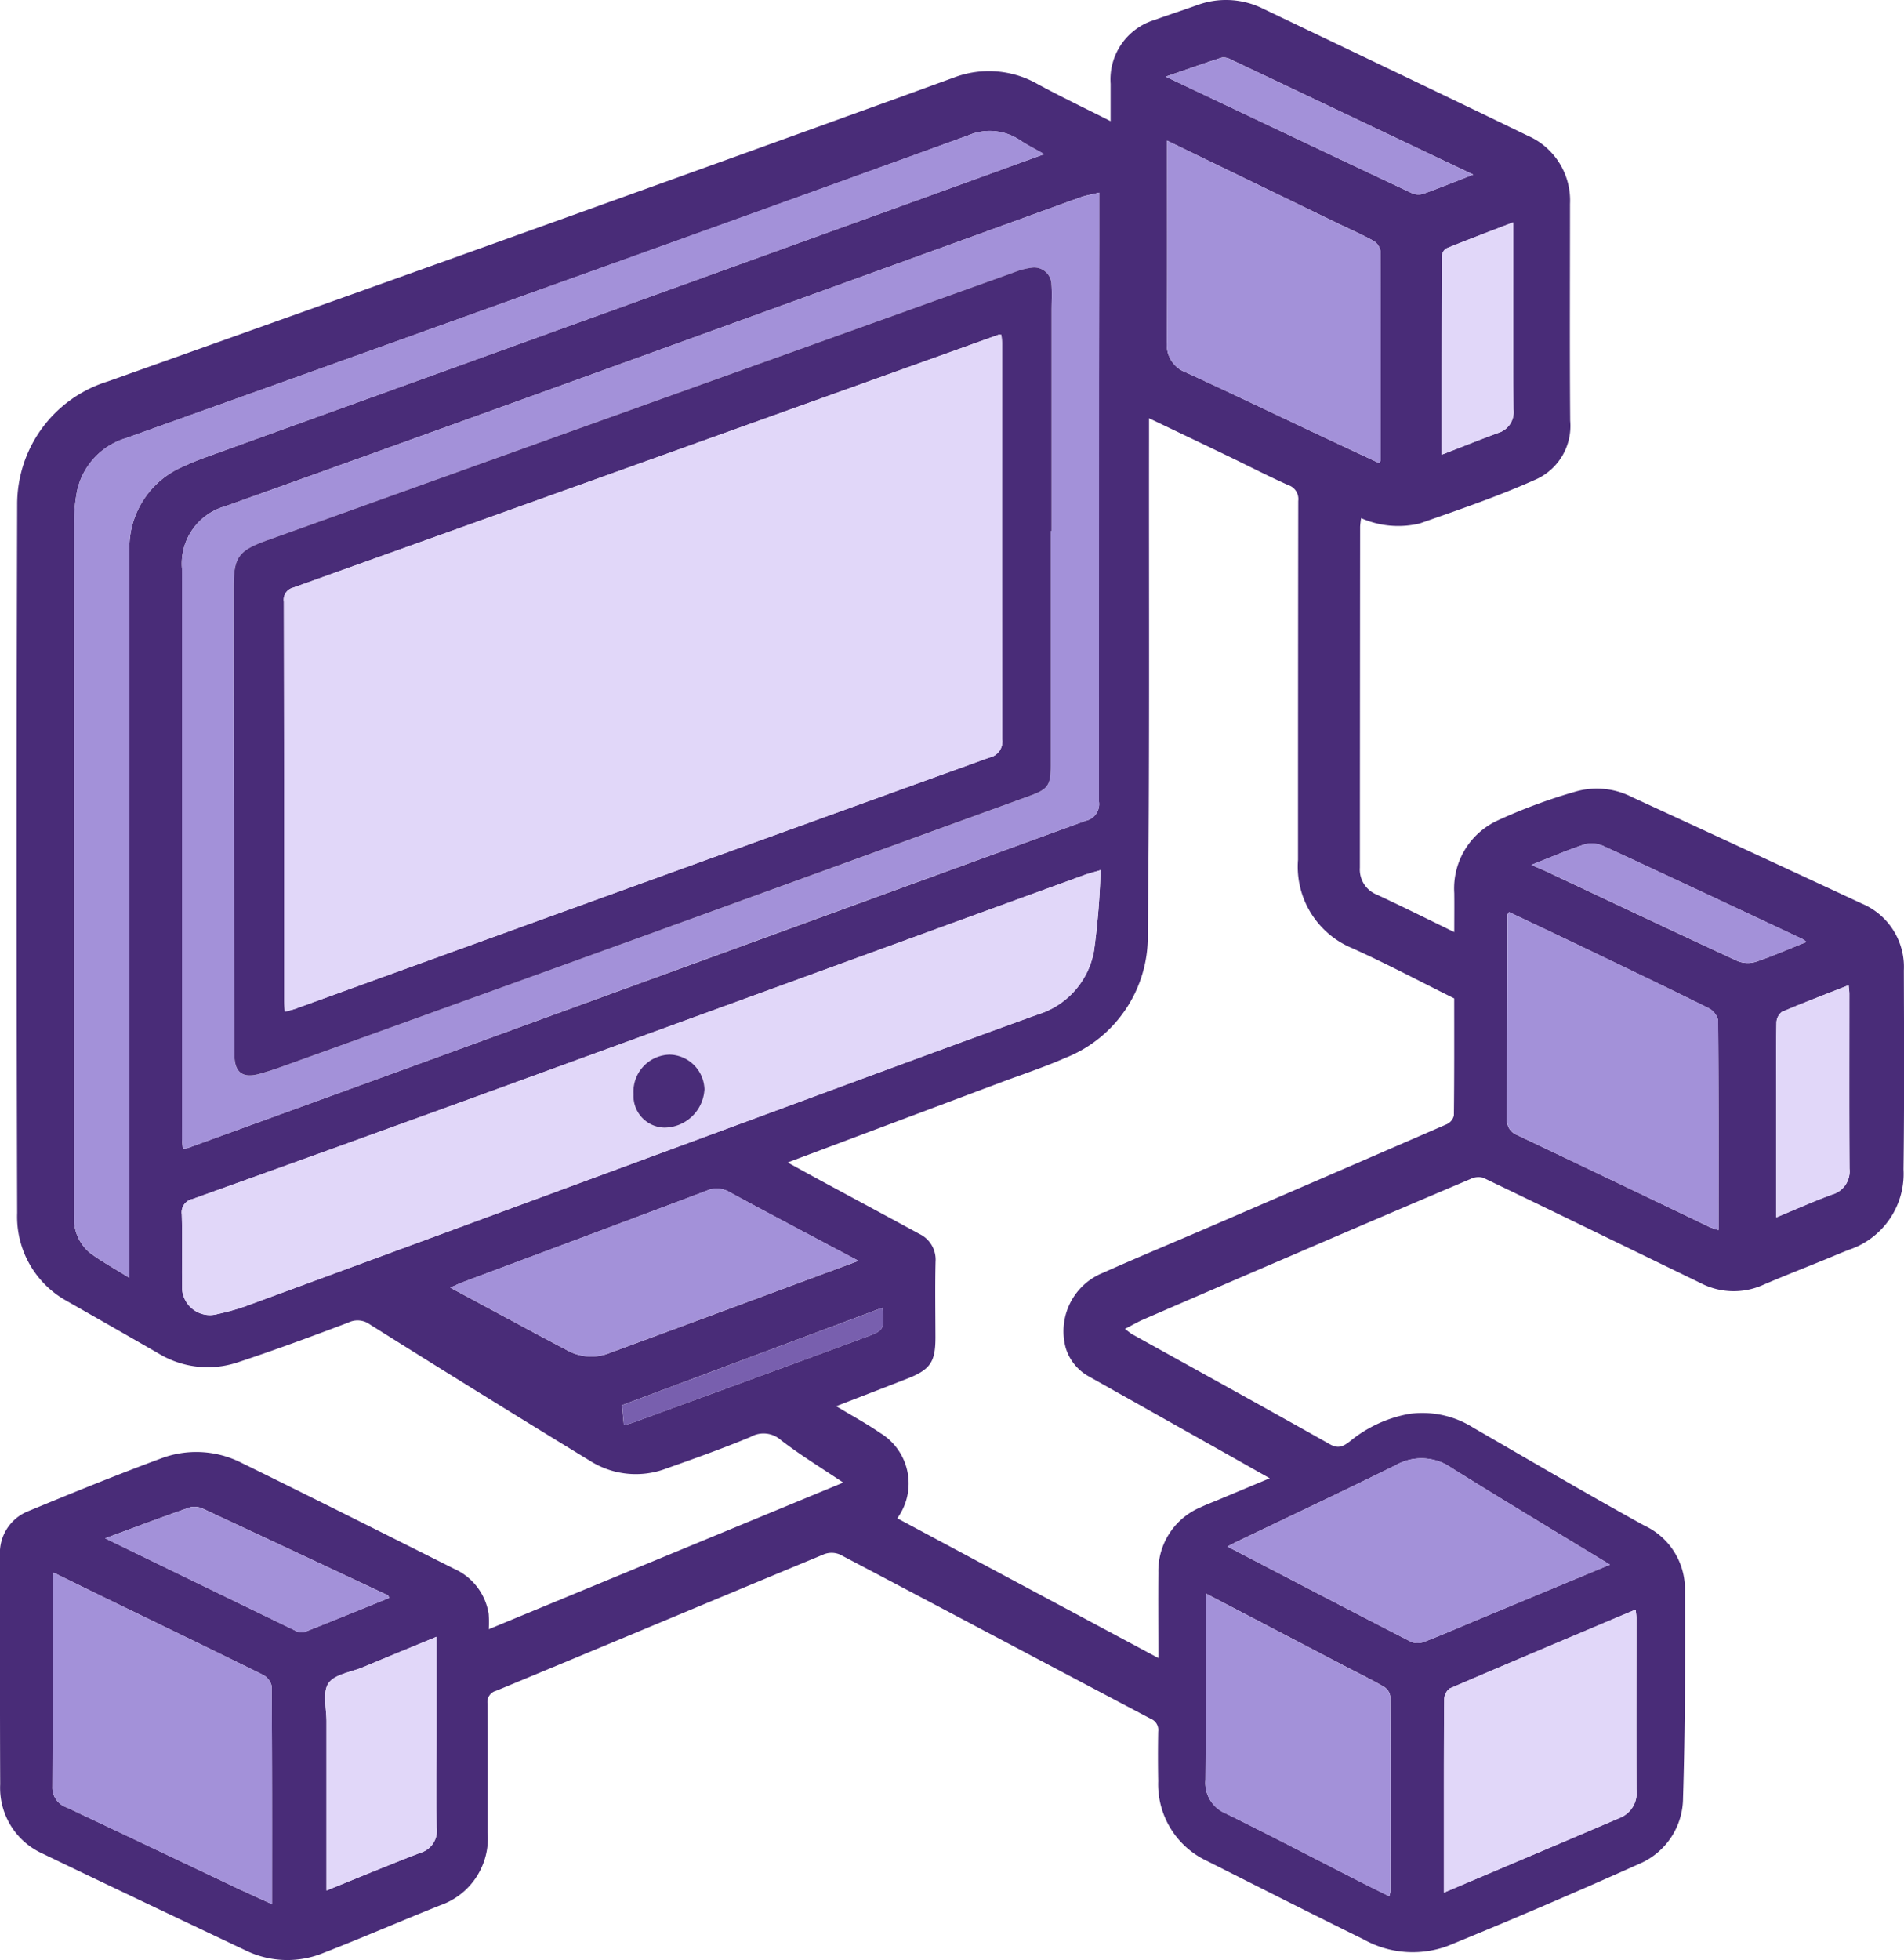
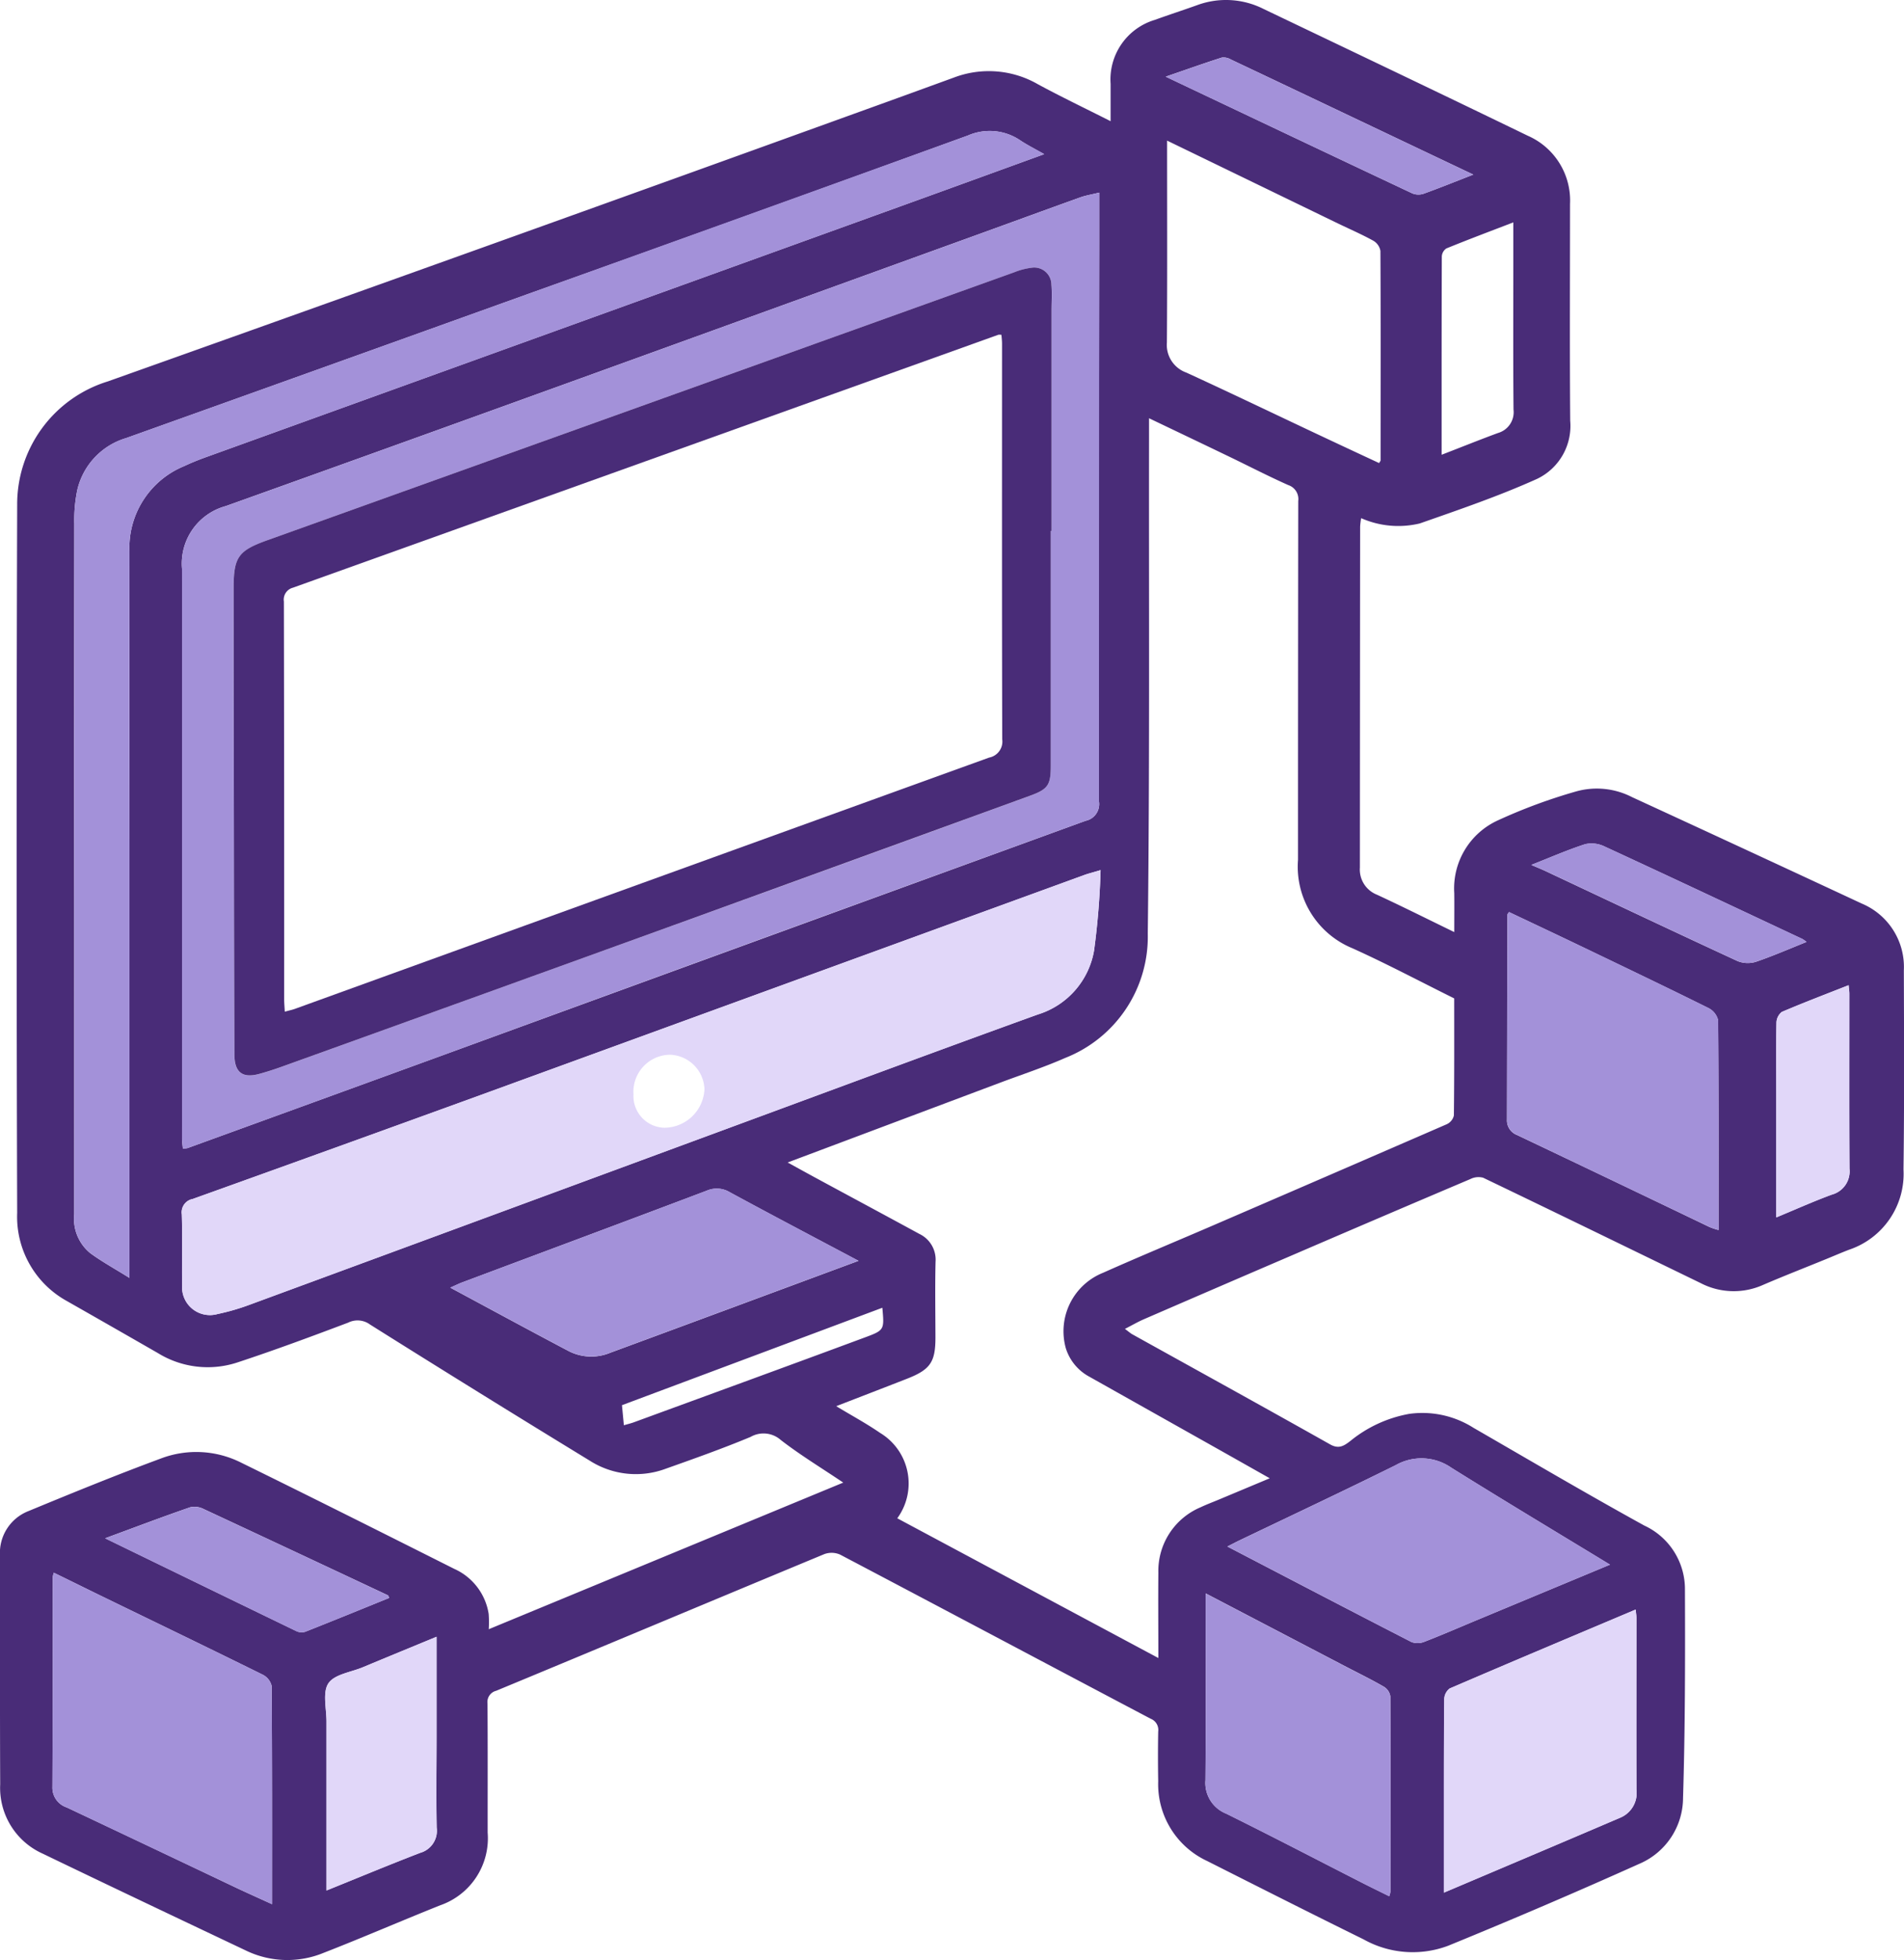
<svg xmlns="http://www.w3.org/2000/svg" width="99.767" height="102.682" viewBox="0 0 99.767 102.682">
  <g id="network" transform="translate(0 0)">
    <g id="Group_5573" data-name="Group 5573" transform="translate(0 0)">
      <path id="Path_280" data-name="Path 280" d="M25.616,85.349,44.185,77.67c-1.146-.771-2.254-1.443-3.271-2.23a1.363,1.363,0,0,0-1.585-.163c-1.46.608-2.954,1.138-4.446,1.667A4.487,4.487,0,0,1,30.9,76.52q-5.778-3.528-11.51-7.13a1.1,1.1,0,0,0-1.146-.1c-1.921.725-3.847,1.441-5.8,2.084a4.974,4.974,0,0,1-4.169-.488Q5.9,69.521,3.505,68.159A5.041,5.041,0,0,1,.9,63.542q-.057-18.55,0-37.1A6.731,6.731,0,0,1,5.654,19.98Q25.519,12.914,45.347,5.745c1.547-.556,3.092-1.12,4.637-1.682a5.153,5.153,0,0,1,4.41.356c1.226.663,2.486,1.265,3.8,1.93,0-.7,0-1.329,0-1.959a3.255,3.255,0,0,1,2.317-3.348c.734-.266,1.477-.507,2.212-.77A4.362,4.362,0,0,1,66.2.465c4.622,2.21,9.248,4.413,13.858,6.648a3.7,3.7,0,0,1,2.209,3.572c0,3.784-.02,7.569.009,11.353a3.072,3.072,0,0,1-1.732,3.048c-1.995.9-4.079,1.611-6.148,2.336a4.815,4.815,0,0,1-3.074-.277,3.928,3.928,0,0,0-.053.441q-.009,8.933-.013,17.867a1.416,1.416,0,0,0,.891,1.417c1.335.619,2.651,1.278,4.054,1.96,0-.73.008-1.385,0-2.039a3.919,3.919,0,0,1,2.276-3.809,28.535,28.535,0,0,1,4.15-1.532,4.027,4.027,0,0,1,2.89.31q6.028,2.775,12.042,5.578a3.6,3.6,0,0,1,2.2,3.5c.01,3.474.028,6.949-.018,10.422a4.194,4.194,0,0,1-2.849,4.209c-.4.153-.8.327-1.2.49-1.1.45-2.216.884-3.311,1.355a3.762,3.762,0,0,1-3.279-.1c-3.795-1.842-7.586-3.691-11.389-5.516a.944.944,0,0,0-.669.071q-4.741,2.011-9.47,4.049-3.827,1.643-7.649,3.3c-.309.134-.6.306-.98.5.2.148.288.228.388.284,3.458,1.92,6.922,3.828,10.368,5.769.46.259.734.063,1.045-.173a6.771,6.771,0,0,1,3.1-1.429,5,5,0,0,1,3.362.731c2.978,1.719,5.941,3.462,8.952,5.121a3.668,3.668,0,0,1,2.129,3.359c.014,3.638.011,7.278-.1,10.914a3.766,3.766,0,0,1-2.276,3.441q-4.979,2.235-10.035,4.3a5.274,5.274,0,0,1-4.431-.337c-2.738-1.347-5.461-2.725-8.186-4.1a4.437,4.437,0,0,1-2.573-4.181c-.015-.868-.016-1.737,0-2.605a.627.627,0,0,0-.391-.669c-5.428-2.861-10.845-5.743-16.276-8.6a1.106,1.106,0,0,0-.831-.025C37.463,83.795,31.735,86.2,26,88.576a.608.608,0,0,0-.456.668c.017,2.254.007,4.508.009,6.762a3.718,3.718,0,0,1-2.48,3.806c-2.043.815-4.061,1.693-6.11,2.491a4.986,4.986,0,0,1-4.078-.119C9.333,100.5,5.781,98.817,2.24,97.11A3.776,3.776,0,0,1,.01,93.479C-.007,89.488,0,85.5,0,81.505a2.351,2.351,0,0,1,1.5-2.346c2.3-.951,4.6-1.889,6.934-2.753a5.225,5.225,0,0,1,4.211.224c3.729,1.83,7.442,3.693,11.154,5.558a3.112,3.112,0,0,1,1.806,2.359,5.692,5.692,0,0,1,.005.8M41.271,60.9c.594.326,1.111.612,1.631.893,1.757.95,3.517,1.894,5.271,2.849a1.493,1.493,0,0,1,.849,1.457c-.031,1.323-.008,2.647-.006,3.97,0,1.29-.269,1.683-1.5,2.164s-2.437.945-3.7,1.434c.794.481,1.573.9,2.3,1.4a3.093,3.093,0,0,1,.9,4.473l13.68,7.32c0-1.551-.013-3.012,0-4.472a3.619,3.619,0,0,1,2.218-3.427c.3-.143.605-.256.909-.383l2.71-1.134c-.92-.519-1.743-.985-2.567-1.449L57.076,72.12a2.554,2.554,0,0,1-1.229-1.491A3.3,3.3,0,0,1,57.8,66.678c1.84-.821,3.7-1.593,5.554-2.391q6.232-2.688,12.456-5.392a.672.672,0,0,0,.371-.454c.025-2.046.017-4.092.017-6.137-1.794-.889-3.538-1.816-5.334-2.627a4.617,4.617,0,0,1-2.85-4.63q0-9.4.012-18.8a.771.771,0,0,0-.527-.836c-1.051-.469-2.076-1-3.114-1.5-1.365-.657-2.731-1.309-4.177-2,0,.419,0,.742,0,1.065-.011,8.644.038,17.288-.066,25.931a6.825,6.825,0,0,1-4.327,6.516c-1.108.488-2.265.867-3.4,1.293L41.271,60.9M57.6,10.091c-.408.1-.709.148-.992.249-1.8.646-3.6,1.306-5.4,1.958-13.123,4.748-26.239,9.518-39.38,14.216A3.122,3.122,0,0,0,9.537,29.8q.021,14.919,0,29.839c0,.172.028.345.044.531a1.318,1.318,0,0,0,.248-.025Q16.417,57.752,23,55.354,39.942,49.172,56.884,43a.891.891,0,0,0,.7-1.013q-.015-14.671.013-29.343c0-.8,0-1.6,0-2.552m.072,35.492c-.434.13-.649.182-.855.257q-15.926,5.8-31.852,11.607-7.427,2.7-14.868,5.365a.709.709,0,0,0-.569.8c.038,1.24,0,2.481.017,3.722A1.461,1.461,0,0,0,11.4,68.839a11.7,11.7,0,0,0,1.716-.5q13.532-4.981,27.059-9.977c4.732-1.745,9.46-3.5,14.2-5.214a4.259,4.259,0,0,0,2.954-3.357,39.589,39.589,0,0,0,.341-4.209M54.712,8.076c-.49-.28-.879-.474-1.238-.712A2.85,2.85,0,0,0,50.718,7.1q-11.549,4.2-23.124,8.329Q17.105,19.2,6.613,22.95a3.712,3.712,0,0,0-2.561,2.712,7.753,7.753,0,0,0-.158,1.782q-.015,10.018-.005,20.037,0,8.064,0,16.129a2.321,2.321,0,0,0,.837,2.037c.622.457,1.307.829,2.056,1.3V66.47q0-10.886,0-21.772,0-7.909,0-15.818a4.624,4.624,0,0,1,2.869-4.462c.373-.176.757-.33,1.145-.47Q29.2,17.3,47.606,10.655c2.326-.84,4.649-1.687,7.106-2.578M14.254,99.756c0-3.907.008-7.668-.02-11.429a.887.887,0,0,0-.468-.593c-2.716-1.343-5.445-2.659-8.17-3.983-.918-.446-1.834-.9-2.776-1.359a1.323,1.323,0,0,0-.058.236c0,3.659,0,7.318-.015,10.976a1.087,1.087,0,0,0,.745,1.081q4.418,2.083,8.828,4.184c.608.288,1.223.561,1.934.887m46.9-92.388c0,3.592.014,7.081-.01,10.57a1.538,1.538,0,0,0,1.016,1.58c2.265,1.038,4.511,2.118,6.765,3.18q1.669.786,3.339,1.561c.042-.076.077-.11.077-.144,0-3.657.011-7.313-.009-10.97a.771.771,0,0,0-.372-.534c-.594-.328-1.22-.6-1.831-.894l-8.974-4.35M79.071,47.778c-.047.079-.085.112-.085.145q-.014,5.361-.023,10.722a.818.818,0,0,0,.53.817q5.052,2.4,10.094,4.824a4.034,4.034,0,0,0,.461.153c0-3.717.009-7.352-.022-10.987a.96.96,0,0,0-.507-.642c-2.141-1.063-4.3-2.094-6.452-3.129-1.331-.64-2.666-1.27-4-1.9M75.655,99.153c3.128-1.327,6.2-2.625,9.267-3.938a1.4,1.4,0,0,0,.827-1.46c-.012-3,0-5.993,0-8.99,0-.131-.024-.262-.041-.443-3.293,1.39-6.523,2.748-9.742,4.133a.725.725,0,0,0-.287.562c-.023,1.942-.017,3.885-.018,5.827,0,1.42,0,2.839,0,4.309M63.174,83.479c0,3.333.016,6.556-.01,9.779a1.73,1.73,0,0,0,1.082,1.751c2.384,1.178,4.742,2.408,7.111,3.616.469.239.943.469,1.437.714a1.3,1.3,0,0,0,.062-.241c0-3.41.012-6.821-.005-10.231a.713.713,0,0,0-.332-.5c-.642-.371-1.31-.7-1.967-1.04l-7.377-3.853M84.361,81.97c-2.761-1.681-5.554-3.355-8.316-5.079a2.73,2.73,0,0,0-2.91-.134C70.42,78.1,67.677,79.391,64.944,80.7c-.189.091-.375.19-.631.319,3.286,1.71,6.463,3.369,9.652,5.006a.951.951,0,0,0,.687-.023c.922-.357,1.83-.753,2.743-1.133l6.965-2.9M44.98,66.05c-2.339-1.242-4.547-2.4-6.74-3.591a1.319,1.319,0,0,0-1.212-.079c-4.263,1.611-8.534,3.2-12.8,4.8-.18.067-.352.154-.633.278,2.142,1.15,4.171,2.253,6.214,3.329a2.593,2.593,0,0,0,2.168.081c4.291-1.581,8.577-3.173,13.006-4.814M17.107,99.039c1.674-.676,3.286-1.348,4.915-1.974a1.2,1.2,0,0,0,.861-1.316c-.031-1.589-.007-3.179-.006-4.769,0-1.728,0-3.456,0-5.234-1.326.548-2.6,1.072-3.868,1.6-.624.26-1.485.369-1.8.84s-.1,1.314-.1,1.994c0,2.93,0,5.86,0,8.858m3.286-15.328c-.035-.069-.045-.123-.073-.137q-4.816-2.263-9.639-4.513a1.062,1.062,0,0,0-.708-.1c-1.453.5-2.892,1.048-4.465,1.627,3.423,1.664,6.722,3.27,10.025,4.866a.644.644,0,0,0,.463.03c1.468-.58,2.929-1.178,4.4-1.774m72.68-19.936c1.013-.42,1.951-.841,2.912-1.194a1.258,1.258,0,0,0,.922-1.351c-.018-3.058-.007-6.115-.008-9.173,0-.131-.022-.262-.039-.444-1.212.479-2.365.917-3.5,1.4a.742.742,0,0,0-.28.574c-.024,1.28-.01,2.562-.01,3.842,0,2.083,0,4.167,0,6.341M75.538,23.824c1.04-.4,1.994-.787,2.958-1.141a1.134,1.134,0,0,0,.81-1.226c-.022-2.5-.01-5-.01-7.5,0-.74,0-1.48,0-2.307-1.216.468-2.37.9-3.51,1.366a.54.54,0,0,0-.237.419c-.013,3.43-.01,6.86-.01,10.394M77.2,9.147C72.881,7.1,68.689,5.1,64.493,3.116a.745.745,0,0,0-.472-.1c-.939.3-1.868.633-2.939,1C65.5,6.11,69.745,8.126,74,10.129a.841.841,0,0,0,.582.024c.832-.3,1.652-.631,2.617-1.006m17.461,40.2a1.913,1.913,0,0,0-.216-.154c-3.454-1.621-6.9-3.246-10.368-4.846a1.538,1.538,0,0,0-1.011-.122c-.929.3-1.827.694-2.827,1.087.322.138.527.22.726.313,3.359,1.579,6.713,3.168,10.082,4.724a1.441,1.441,0,0,0,.973.034c.877-.3,1.727-.671,2.64-1.036M46.238,68.509,32.59,73.615l.1,1.051c.214-.063.373-.1.526-.156,4.048-1.483,8.1-2.959,12.14-4.458.993-.368.979-.4.878-1.543" transform="translate(0 0)" fill="#492c78" />
      <path id="Path_281" data-name="Path 281" d="M124.911,81.32c0,.949,0,1.751,0,2.552q-.013,14.672-.013,29.343a.892.892,0,0,1-.7,1.013q-16.948,6.155-33.88,12.354-6.585,2.4-13.175,4.792a1.318,1.318,0,0,1-.248.025c-.016-.186-.044-.359-.044-.531q0-14.919,0-29.839a3.122,3.122,0,0,1,2.291-3.286c13.141-4.7,26.257-9.468,39.38-14.216,1.8-.651,3.6-1.312,5.4-1.958.283-.1.584-.149.992-.249m-2.539,17.722h.041V87.5c0-.455.033-.912-.008-1.363a.9.9,0,0,0-1.048-.879,3.645,3.645,0,0,0-.889.232Q100.9,92.506,81.341,99.526c-1.539.552-1.789.876-1.788,2.524q0,6.825.016,13.649.009,5.4.027,10.8c0,.917.425,1.231,1.307.991.4-.108.788-.236,1.175-.375q10.718-3.866,21.433-7.739,8.884-3.216,17.76-6.452c.956-.348,1.1-.556,1.1-1.593q0-6.142,0-12.285" transform="translate(-67.313 -71.229)" fill="#a391d9" />
      <path id="Path_282" data-name="Path 282" d="M124.9,367.328a39.621,39.621,0,0,1-.341,4.209,4.259,4.259,0,0,1-2.954,3.357c-4.744,1.712-9.472,3.469-14.2,5.214q-13.529,4.988-27.059,9.977a11.67,11.67,0,0,1-1.716.5,1.461,1.461,0,0,1-1.854-1.506c-.015-1.241.02-2.482-.017-3.722a.709.709,0,0,1,.569-.8q7.439-2.67,14.868-5.365,15.929-5.8,31.852-11.607c.206-.075.421-.127.855-.257M104.145,378.82A1.872,1.872,0,0,0,102.334,377a1.941,1.941,0,0,0-1.908,2.075,1.66,1.66,0,0,0,1.611,1.75,2.118,2.118,0,0,0,2.107-2" transform="translate(-67.232 -321.745)" fill="#e1d7f9" />
      <path id="Path_283" data-name="Path 283" d="M82.138,56.555c-2.457.892-4.78,1.738-7.106,2.578q-18.4,6.647-36.809,13.293c-.388.14-.772.295-1.145.47a4.624,4.624,0,0,0-2.869,4.462q-.015,7.909,0,15.818v21.773c0,.116,0,.232,0,.472-.749-.467-1.434-.839-2.056-1.3a2.321,2.321,0,0,1-.837-2.037q.014-8.064,0-16.129,0-10.018.005-20.037a7.745,7.745,0,0,1,.158-1.782,3.712,3.712,0,0,1,2.561-2.712q10.493-3.752,20.98-7.519,11.567-4.152,23.124-8.329a2.85,2.85,0,0,1,2.756.262c.359.238.748.432,1.238.712" transform="translate(-27.426 -48.478)" fill="#a391d9" />
      <path id="Path_284" data-name="Path 284" d="M33.634,681.319c-.712-.326-1.327-.6-1.934-.887q-4.415-2.091-8.828-4.184a1.087,1.087,0,0,1-.745-1.081c.018-3.659.011-7.318.015-10.976a1.347,1.347,0,0,1,.058-.236c.942.461,1.858.913,2.777,1.359,2.725,1.325,5.454,2.641,8.17,3.983a.886.886,0,0,1,.468.593c.028,3.761.021,7.522.021,11.429" transform="translate(-19.38 -581.563)" fill="#a391d9" />
-       <path id="Path_285" data-name="Path 285" d="M492.759,59.383c3.052,1.48,6.013,2.916,8.974,4.35.612.3,1.237.566,1.831.894a.771.771,0,0,1,.372.534c.02,3.657.013,7.313.009,10.97,0,.034-.035.068-.077.144q-1.668-.779-3.339-1.561c-2.254-1.061-4.5-2.142-6.765-3.18a1.538,1.538,0,0,1-1.016-1.58c.024-3.489.01-6.978.01-10.57" transform="translate(-431.602 -52.014)" fill="#a391d9" />
      <path id="Path_286" data-name="Path 286" d="M636.424,385.02c1.33.633,2.665,1.264,4,1.9,2.154,1.035,4.311,2.067,6.452,3.129a.961.961,0,0,1,.507.642c.031,3.635.022,7.271.022,10.987a4.037,4.037,0,0,1-.461-.153q-5.047-2.412-10.094-4.824a.818.818,0,0,1-.53-.817q.012-5.361.023-10.722c0-.033.038-.067.085-.145" transform="translate(-557.354 -337.242)" fill="#a391d9" />
      <path id="Path_287" data-name="Path 287" d="M609.659,694.337c0-1.47,0-2.89,0-4.309,0-1.943,0-3.885.018-5.827a.726.726,0,0,1,.287-.562c3.219-1.385,6.45-2.743,9.742-4.133.018.181.041.312.041.443,0,3-.007,5.993.005,8.99a1.4,1.4,0,0,1-.827,1.46c-3.066,1.313-6.139,2.61-9.267,3.938" transform="translate(-534.004 -595.184)" fill="#e1d7f9" />
      <path id="Path_288" data-name="Path 288" d="M509.008,672.71l7.377,3.853c.658.344,1.325.669,1.967,1.04a.713.713,0,0,1,.332.5c.017,3.41.01,6.821.005,10.231a1.3,1.3,0,0,1-.062.241c-.494-.245-.968-.475-1.437-.714-2.369-1.208-4.727-2.438-7.111-3.616A1.73,1.73,0,0,1,509,682.489c.026-3.223.01-6.446.01-9.779" transform="translate(-445.834 -589.231)" fill="#a391d9" />
      <path id="Path_289" data-name="Path 289" d="M538.315,621.244l-6.965,2.9c-.913.381-1.821.776-2.743,1.133a.952.952,0,0,1-.687.023c-3.189-1.636-6.366-3.3-9.652-5.006.255-.13.441-.228.631-.319,2.732-1.312,5.476-2.6,8.191-3.947a2.73,2.73,0,0,1,2.91.134c2.762,1.724,5.555,3.4,8.316,5.079" transform="translate(-453.955 -539.274)" fill="#a391d9" />
      <path id="Path_290" data-name="Path 290" d="M211.5,505.574c-4.429,1.64-8.716,3.232-13.006,4.814a2.593,2.593,0,0,1-2.167-.081c-2.043-1.077-4.072-2.179-6.214-3.329.281-.124.454-.211.633-.278,4.268-1.6,8.54-3.184,12.8-4.8a1.319,1.319,0,0,1,1.212.079c2.193,1.188,4.4,2.349,6.74,3.591" transform="translate(-166.52 -439.524)" fill="#a391d9" />
      <path id="Path_291" data-name="Path 291" d="M137.358,704.274c0-3,0-5.928,0-8.858,0-.68-.216-1.518.1-1.994s1.174-.58,1.8-.84c1.27-.529,2.542-1.053,3.868-1.6,0,1.778,0,3.506,0,5.234,0,1.59-.025,3.18.006,4.769a1.2,1.2,0,0,1-.861,1.316c-1.629.626-3.241,1.3-4.915,1.974" transform="translate(-120.252 -605.235)" fill="#e1d7f9" />
      <path id="Path_292" data-name="Path 292" d="M59.264,640.868c-1.468.6-2.929,1.193-4.4,1.774a.645.645,0,0,1-.463-.03c-3.3-1.6-6.6-3.2-10.025-4.866,1.573-.579,3.012-1.123,4.465-1.627a1.065,1.065,0,0,1,.708.1q4.826,2.242,9.639,4.513c.028.013.037.067.073.136" transform="translate(-38.872 -557.156)" fill="#a391d9" />
      <path id="Path_293" data-name="Path 293" d="M749.991,428.085c0-2.175,0-4.258,0-6.341,0-1.281-.014-2.562.01-3.842a.743.743,0,0,1,.28-.574c1.132-.487,2.286-.925,3.5-1.4.017.182.039.313.039.444,0,3.058-.01,6.115.008,9.173a1.258,1.258,0,0,1-.922,1.351c-.962.354-1.9.775-2.912,1.194" transform="translate(-656.919 -364.31)" fill="#e1d7f9" />
-       <path id="Path_294" data-name="Path 294" d="M608.714,106.018c0-3.535,0-6.964.01-10.394a.541.541,0,0,1,.237-.419c1.141-.464,2.294-.9,3.51-1.366,0,.827,0,1.567,0,2.307,0,2.5-.012,5,.01,7.5a1.135,1.135,0,0,1-.81,1.226c-.964.355-1.918.738-2.958,1.141" transform="translate(-533.177 -82.194)" fill="#e1d7f9" />
      <path id="Path_295" data-name="Path 295" d="M508.352,30.35c-.964.375-1.784.708-2.617,1.006a.841.841,0,0,1-.582-.024c-4.256-2-8.506-4.02-12.918-6.11,1.07-.37,2-.7,2.939-1a.746.746,0,0,1,.472.1c4.2,1.987,8.387,3.98,12.707,6.032" transform="translate(-431.152 -21.203)" fill="#a391d9" />
      <path id="Path_296" data-name="Path 296" d="M661.021,361.187c-.914.365-1.764.74-2.641,1.036a1.44,1.44,0,0,1-.973-.034c-3.369-1.557-6.723-3.146-10.082-4.724-.2-.094-.4-.175-.726-.313,1-.393,1.9-.788,2.827-1.087a1.539,1.539,0,0,1,1.012.122c3.463,1.6,6.914,3.225,10.368,4.846a1.91,1.91,0,0,1,.216.155" transform="translate(-566.361 -311.843)" fill="#a391d9" />
-       <path id="Path_297" data-name="Path 297" d="M276.27,552.081c.1,1.139.115,1.175-.878,1.543-4.042,1.5-8.092,2.975-12.14,4.458-.152.056-.311.093-.526.156l-.1-1.052,13.648-5.106" transform="translate(-230.032 -483.571)" fill="#785fae" />
      <path id="Path_298" data-name="Path 298" d="M141.456,126.814q0,6.142,0,12.285c0,1.037-.143,1.245-1.1,1.593q-8.879,3.228-17.76,6.452-10.713,3.879-21.433,7.739c-.387.139-.779.267-1.175.375-.882.241-1.3-.073-1.307-.991q-.021-5.4-.027-10.8-.012-6.825-.016-13.649c0-1.649.249-1.972,1.788-2.524q19.564-7.015,39.126-14.034a3.641,3.641,0,0,1,.889-.232.9.9,0,0,1,1.048.879c.041.451.008.908.008,1.363v11.541ZM101.32,152c.253-.071.41-.1.56-.158q18.172-6.582,36.347-13.154a.854.854,0,0,0,.685-.959c-.018-6.907-.01-13.814-.01-20.721,0-.156-.02-.312-.031-.465a.558.558,0,0,0-.16-.006q-18.478,6.626-36.958,13.249a.646.646,0,0,0-.481.73q.019,10.423.015,20.845c0,.18.018.361.033.639" transform="translate(-86.397 -99)" fill="#492c78" />
-       <path id="Path_299" data-name="Path 299" d="M271.213,447.065a2.118,2.118,0,0,1-2.107,2,1.66,1.66,0,0,1-1.611-1.75,1.941,1.941,0,0,1,1.908-2.075,1.872,1.872,0,0,1,1.811,1.823" transform="translate(-234.3 -389.99)" fill="#492c78" />
-       <path id="Path_300" data-name="Path 300" d="M119.921,176.777c-.015-.278-.033-.458-.033-.639q0-10.423-.015-20.845a.646.646,0,0,1,.481-.73q18.481-6.617,36.958-13.249a.558.558,0,0,1,.16.006c.011.152.031.309.031.465,0,6.907-.008,13.814.01,20.721a.854.854,0,0,1-.685.959q-18.18,6.559-36.347,13.154c-.15.054-.307.087-.56.158" transform="translate(-104.998 -123.773)" fill="#e1d7f9" />
    </g>
  </g>
</svg>